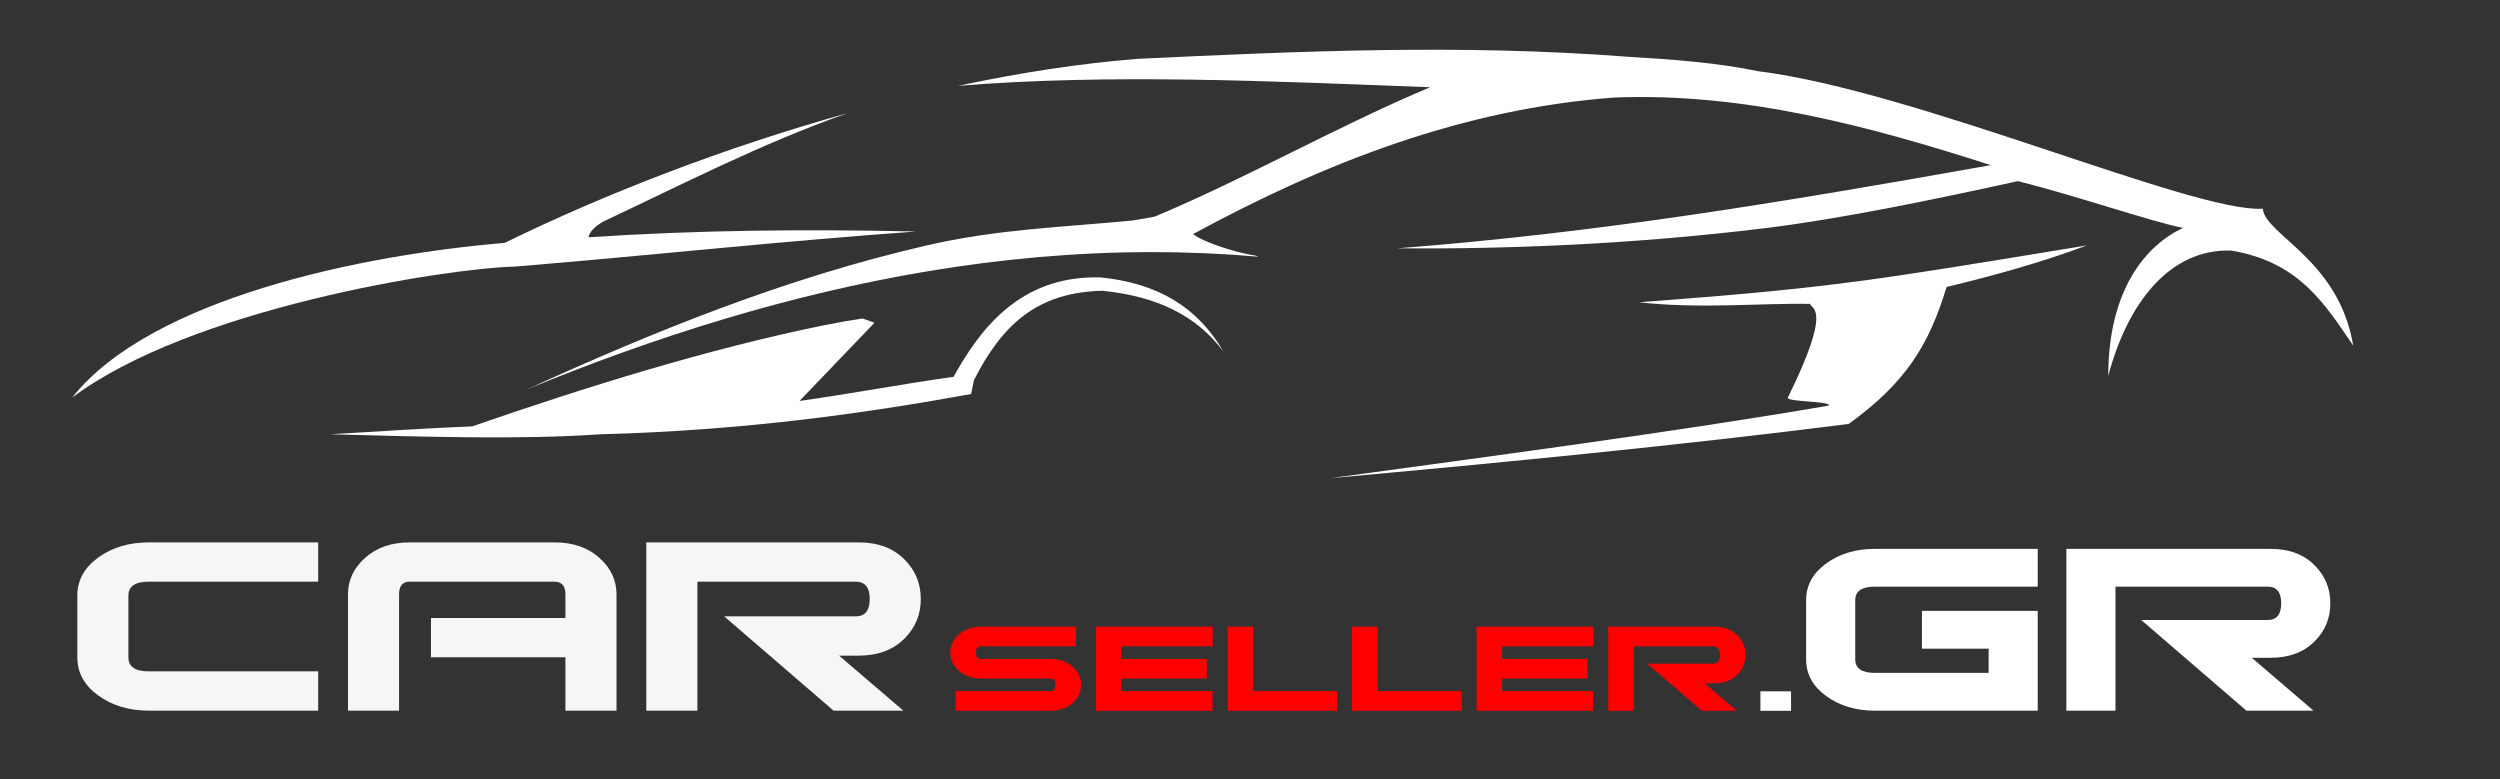
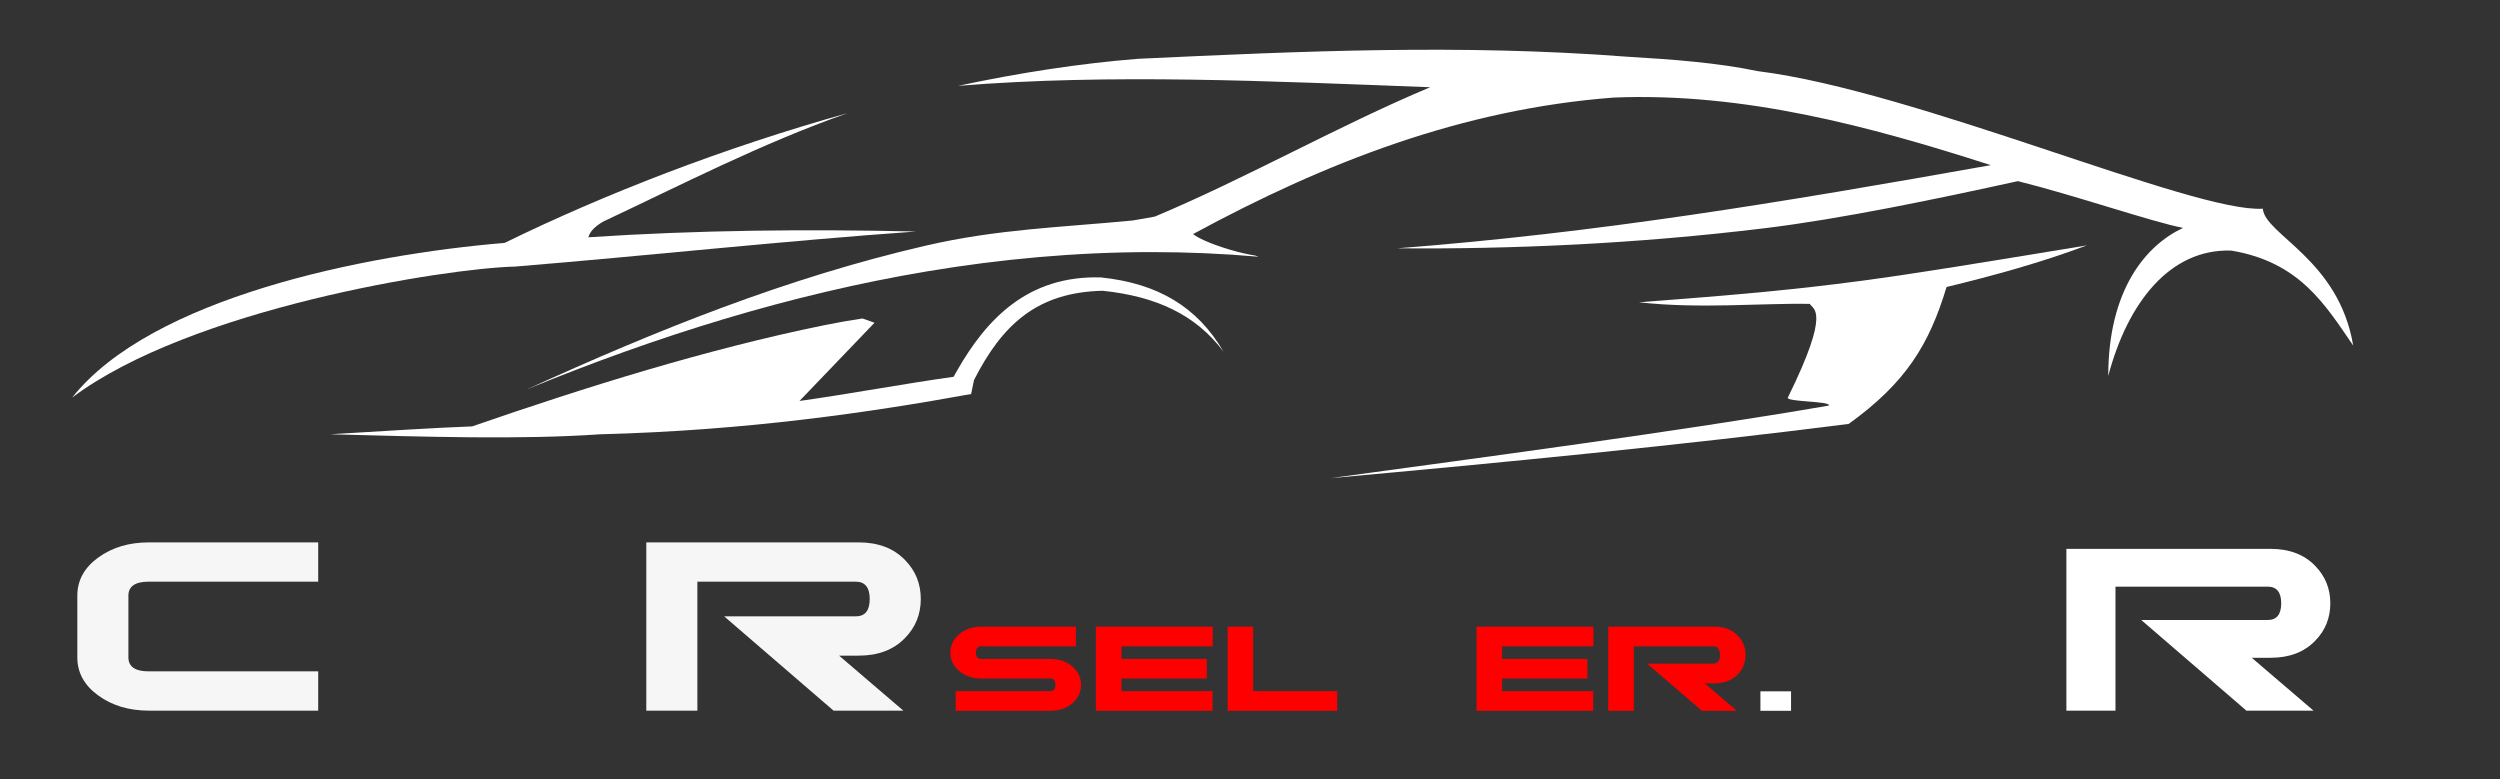
<svg xmlns="http://www.w3.org/2000/svg" viewBox="0 0 276 86" width="276" height="86" preserveAspectRatio="xMidYMid meet" style="width: 100%; height: 100%; transform: translate3d(0px, 0px, 0px);">
  <rect x="0" y="0" width="276" height="86" fill="#333333" stroke="none" />
  <defs>
    <clipPath id="__lottie_element_43">
      <rect width="276" height="86" x="0" y="0" />
    </clipPath>
    <clipPath id="__lottie_element_48">
      <path d="M0,0 L276,0 L276,86 L0,86z" />
    </clipPath>
  </defs>
  <g clip-path="url(#__lottie_element_43)">
    <g clip-path="url(#__lottie_element_48)" style="display: block;" transform="matrix(1.01,0,0,1.01,-1.383,-0.431)" opacity="1">
      <g style="display: block;" transform="matrix(1,0,0,1,146.5,27)" opacity="1">
        <g opacity="1" transform="matrix(1,0,0,1,41.613,12.974)">
          <path fill="rgb(255,255,255)" fill-opacity="1" d=" M11.092,-6.329 C11.376,-5.698 13.475,-5.815 8.686,3.898 C8.435,4.407 13.432,4.272 13.156,4.786 C-3.263,7.62 -24.944,10.478 -41.363,12.725 C-22.142,10.98 -3.063,9.132 15.33,6.79 C21.567,2.298 24.123,-1.863 26.028,-8.176 C31.112,-9.405 36.355,-10.846 41.363,-12.725 C18.128,-8.919 14.051,-8.127 -7.585,-6.507 C-0.99,-5.755 5.992,-6.438 11.092,-6.329z" />
        </g>
      </g>
      <g style="display: block;" transform="matrix(1,0,0,1,58.753,4.987)" opacity="1">
        <g opacity="1" transform="matrix(1,0,0,1,100.043,19.115)">
          <path fill="rgb(255,255,255)" fill-opacity="1" d=" M89.916,-0.864 C82.37,-0.376 52.087,-13.741 34.698,-15.901 C30.327,-16.812 25.577,-17.171 20.292,-17.486 C2.202,-18.865 -15.17,-18.084 -33.053,-17.246 C-39.416,-16.739 -46.035,-15.713 -52.693,-14.293 C-36.007,-15.647 -18.565,-14.795 -1.099,-14.14 C-11.183,-9.908 -21.112,-4.232 -31.196,-0.001 C-31.97,0.146 -32.777,0.289 -33.625,0.426 C-41.516,1.187 -48.4,1.361 -56.233,3.175 C-71.473,6.703 -85.617,12.406 -99.793,18.865 C-85.706,13.083 -71.067,8.49 -56.026,5.977 C-47.97,4.631 -39.795,3.883 -31.537,3.881 C-27.679,3.88 -23.802,4.042 -19.911,4.382 C-19.845,4.386 -19.972,4.34 -20.225,4.26 C-21.857,4.009 -24.181,3.321 -25.723,2.634 C-26.279,2.386 -26.734,2.138 -27.018,1.911 C-12.527,-5.95 2.417,-11.757 18.979,-13.012 C33.14,-13.583 46.843,-9.914 60.179,-5.624 C36.931,-1.484 17.234,1.775 -4.747,3.472 C7.698,3.564 21.22,3.007 35.483,1.269 C43.84,0.252 54.343,-1.941 63.141,-3.876 C69.387,-2.327 77.839,0.594 81.201,1.234 C77.098,3.15 73.024,8.031 73.02,17.416 C75.147,9.396 79.758,3.492 86.474,3.715 C93.952,4.971 96.734,9.634 99.793,14.096 C98.224,4.665 90.127,1.969 89.916,-0.864z" />
        </g>
      </g>
      <g style="display: block;" transform="matrix(1,0,0,1,9.005,12.539)" opacity="1">
        <g opacity="1" transform="matrix(1,0,0,1,46.364,15.799)">
          <path fill="rgb(255,255,255)" fill-opacity="1" d=" M46.114,-2.605 C34.175,-2.876 22.308,-2.769 10.322,-1.975 C10.432,-2.515 10.958,-3.132 11.952,-3.701 C20.349,-7.642 29.221,-12.236 38.66,-15.549 C25.156,-11.779 12.04,-6.693 1.158,-1.359 C-14.274,-0.08 -37.494,4.66 -46.114,15.549 C-33.203,5.836 -5.311,1.408 2.292,1.228 C16.906,0.027 31.486,-1.563 46.114,-2.605z" />
        </g>
      </g>
      <g style="display: block;" transform="matrix(1,0,0,1,37.207,30.268)" opacity="1">
        <g opacity="1" transform="matrix(1,0,0,1,49.076,9.24)">
          <path fill="rgb(255,255,255)" fill-opacity="1" d=" M35.415,-8.757 C27.399,-8.991 22.896,-4.157 19.715,1.406 C19.582,1.637 19.452,1.87 19.324,2.104 C14.011,2.845 7.789,4.006 2.476,4.747 C5.209,1.897 7.943,-0.952 10.677,-3.803 C10.238,-3.959 9.8,-4.115 9.362,-4.271 C8.017,-4.073 6.598,-3.819 5.123,-3.521 C-7.68,-0.906 -20.923,3.242 -33.305,7.527 C-37.481,7.682 -42.998,8.038 -48.826,8.387 C-38.436,8.663 -27.944,8.991 -19.343,8.391 C-3.127,7.971 10.309,5.971 21.238,3.986 C21.338,3.48 21.441,2.976 21.547,2.473 C24.657,-3.66 28.503,-7.138 35.607,-7.298 C41.481,-6.692 45.822,-4.659 48.826,-0.637 C45.958,-5.557 41.619,-8.117 35.415,-8.757z" />
        </g>
      </g>
    </g>
    <g class="GR" style="display: block;" transform="matrix(1.39,0,0,1.39,8.49,78.491)" opacity="1">
      <g opacity="1" transform="matrix(1,0,0,1,0,0)">
        <path fill="rgb(255,255,255)" fill-opacity="1" d=" M172.736,-4.225 C172.736,-4.225 174.231,-4.225 174.231,-4.225 C175.726,-4.225 176.906,-4.675 177.773,-5.575 C178.574,-6.391 178.976,-7.383 178.976,-8.55 C178.976,-9.716 178.574,-10.708 177.773,-11.525 C176.906,-12.425 175.726,-12.875 174.231,-12.875 C174.231,-12.875 158.013,-12.875 158.013,-12.875 C158.013,-12.875 158.013,-0.025 158.013,-0.025 C158.013,-0.025 161.913,-0.025 161.913,-0.025 C161.913,-0.025 161.913,-9.875 161.913,-9.875 C161.913,-9.875 174.003,-9.875 174.003,-9.875 C174.718,-9.875 175.076,-9.433 175.076,-8.55 C175.076,-7.666 174.718,-7.225 174.003,-7.225 C174.003,-7.225 163.961,-7.225 163.961,-7.225 C163.961,-7.225 172.313,-0.025 172.313,-0.025 C172.313,-0.025 177.643,-0.025 177.643,-0.025 C177.643,-0.025 172.736,-4.225 172.736,-4.225z" />
      </g>
      <g opacity="1" transform="matrix(1,0,0,1,0,0)">
-         <path fill="rgb(255,255,255)" fill-opacity="1" d=" M155.738,-7.95 C155.738,-7.95 146.541,-7.95 146.541,-7.95 C146.541,-7.95 146.541,-4.95 146.541,-4.95 C146.541,-4.95 151.838,-4.95 151.838,-4.95 C151.838,-4.95 151.838,-3.025 151.838,-3.025 C151.838,-3.025 142.803,-3.025 142.803,-3.025 C141.763,-3.025 141.243,-3.382 141.243,-4.096 C141.243,-4.096 141.243,-8.804 141.243,-8.804 C141.243,-9.518 141.763,-9.875 142.803,-9.875 C142.803,-9.875 155.738,-9.875 155.738,-9.875 C155.738,-9.875 155.738,-12.875 155.738,-12.875 C155.738,-12.875 142.803,-12.875 142.803,-12.875 C141.286,-12.875 139.997,-12.488 138.936,-11.715 C137.874,-10.942 137.343,-9.972 137.343,-8.808 C137.343,-8.808 137.343,-4.092 137.343,-4.092 C137.343,-2.927 137.874,-1.958 138.936,-1.185 C139.997,-0.412 141.286,-0.025 142.803,-0.025 C142.803,-0.025 155.738,-0.025 155.738,-0.025 C155.738,-0.025 155.738,-7.95 155.738,-7.95z" />
-       </g>
+         </g>
      <g opacity="1" transform="matrix(1,0,0,1,0,0)">
        <path fill="rgb(255,255,255)" fill-opacity="1" d=" M136.145,-1.56 C136.145,-1.56 133.712,-1.56 133.712,-1.56 C133.712,-1.56 133.712,-0.013 133.712,-0.013 C133.712,-0.013 136.145,-0.013 136.145,-0.013 C136.145,-0.013 136.145,-1.56 136.145,-1.56z" />
      </g>
      <g opacity="1" transform="matrix(1,0,0,1,0,0)">
        <path fill="rgb(255,0,0)" fill-opacity="1" d=" M129.284,-2.197 C129.284,-2.197 130.061,-2.197 130.061,-2.197 C130.838,-2.197 131.452,-2.431 131.903,-2.899 C132.32,-3.324 132.529,-3.839 132.529,-4.446 C132.529,-5.053 132.32,-5.568 131.903,-5.993 C131.452,-6.461 130.838,-6.695 130.061,-6.695 C130.061,-6.695 121.628,-6.695 121.628,-6.695 C121.628,-6.695 121.628,-0.013 121.628,-0.013 C121.628,-0.013 123.656,-0.013 123.656,-0.013 C123.656,-0.013 123.656,-5.135 123.656,-5.135 C123.656,-5.135 129.943,-5.135 129.943,-5.135 C130.315,-5.135 130.501,-4.905 130.501,-4.446 C130.501,-3.987 130.315,-3.757 129.943,-3.757 C129.943,-3.757 124.721,-3.757 124.721,-3.757 C124.721,-3.757 129.064,-0.013 129.064,-0.013 C129.064,-0.013 131.836,-0.013 131.836,-0.013 C131.836,-0.013 129.284,-2.197 129.284,-2.197z" />
      </g>
      <g opacity="1" transform="matrix(1,0,0,1,0,0)">
        <path fill="rgb(255,0,0)" fill-opacity="1" d=" M120.445,-6.695 C120.445,-6.695 111.167,-6.695 111.167,-6.695 C111.167,-6.695 111.167,-0.013 111.167,-0.013 C111.167,-0.013 120.428,-0.013 120.428,-0.013 C120.428,-0.013 120.428,-1.573 120.428,-1.573 C120.428,-1.573 113.195,-1.573 113.195,-1.573 C113.195,-1.573 113.195,-2.574 113.195,-2.574 C113.195,-2.574 119.972,-2.574 119.972,-2.574 C119.972,-2.574 119.972,-4.134 119.972,-4.134 C119.972,-4.134 113.195,-4.134 113.195,-4.134 C113.195,-4.134 113.195,-5.135 113.195,-5.135 C113.195,-5.135 120.445,-5.135 120.445,-5.135 C120.445,-5.135 120.445,-6.695 120.445,-6.695z" />
      </g>
      <g opacity="1" transform="matrix(1,0,0,1,0,0)">
-         <path fill="rgb(255,0,0)" fill-opacity="1" d=" M109.984,-1.573 C109.984,-1.573 103.309,-1.573 103.309,-1.573 C103.309,-1.573 103.309,-6.695 103.309,-6.695 C103.309,-6.695 101.281,-6.695 101.281,-6.695 C101.281,-6.695 101.281,-0.013 101.281,-0.013 C101.281,-0.013 109.984,-0.013 109.984,-0.013 C109.984,-0.013 109.984,-1.573 109.984,-1.573z" />
-       </g>
+         </g>
      <g opacity="1" transform="matrix(1,0,0,1,0,0)">
        <path fill="rgb(255,0,0)" fill-opacity="1" d=" M100.098,-1.573 C100.098,-1.573 93.423,-1.573 93.423,-1.573 C93.423,-1.573 93.423,-6.695 93.423,-6.695 C93.423,-6.695 91.395,-6.695 91.395,-6.695 C91.395,-6.695 91.395,-0.013 91.395,-0.013 C91.395,-0.013 100.098,-0.013 100.098,-0.013 C100.098,-0.013 100.098,-1.573 100.098,-1.573z" />
      </g>
      <g opacity="1" transform="matrix(1,0,0,1,0,0)">
        <path fill="rgb(255,0,0)" fill-opacity="1" d=" M90.212,-6.695 C90.212,-6.695 80.933,-6.695 80.933,-6.695 C80.933,-6.695 80.933,-0.013 80.933,-0.013 C80.933,-0.013 90.195,-0.013 90.195,-0.013 C90.195,-0.013 90.195,-1.573 90.195,-1.573 C90.195,-1.573 82.961,-1.573 82.961,-1.573 C82.961,-1.573 82.961,-2.574 82.961,-2.574 C82.961,-2.574 89.738,-2.574 89.738,-2.574 C89.738,-2.574 89.738,-4.134 89.738,-4.134 C89.738,-4.134 82.961,-4.134 82.961,-4.134 C82.961,-4.134 82.961,-5.135 82.961,-5.135 C82.961,-5.135 90.212,-5.135 90.212,-5.135 C90.212,-5.135 90.212,-6.695 90.212,-6.695z" />
      </g>
      <g opacity="1" transform="matrix(1,0,0,1,0,0)">
        <path fill="rgb(255,0,0)" fill-opacity="1" d=" M79.09,-3.512 C78.616,-3.927 78.017,-4.134 77.295,-4.134 C77.295,-4.134 71.825,-4.134 71.825,-4.134 C71.543,-4.134 71.402,-4.299 71.402,-4.628 C71.402,-4.966 71.543,-5.135 71.825,-5.135 C71.825,-5.135 79.345,-5.135 79.345,-5.135 C79.345,-5.135 79.345,-6.695 79.345,-6.695 C79.345,-6.695 71.842,-6.695 71.842,-6.695 C71.121,-6.695 70.529,-6.491 70.067,-6.084 C69.605,-5.677 69.374,-5.191 69.374,-4.628 C69.374,-4.065 69.599,-3.588 70.05,-3.198 C70.523,-2.782 71.121,-2.574 71.842,-2.574 C71.842,-2.574 77.3,-2.574 77.3,-2.574 C77.581,-2.574 77.723,-2.408 77.723,-2.074 C77.723,-1.74 77.581,-1.573 77.3,-1.573 C77.3,-1.573 69.797,-1.573 69.797,-1.573 C69.797,-1.573 69.797,-0.013 69.797,-0.013 C69.797,-0.013 77.3,-0.013 77.3,-0.013 C78.021,-0.013 78.619,-0.22 79.092,-0.635 C79.531,-1.032 79.751,-1.512 79.751,-2.074 C79.751,-2.635 79.53,-3.114 79.09,-3.512z" />
      </g>
      <g opacity="1" transform="matrix(1,0,0,1,0,0)">
        <path fill="rgb(246,246,246)" fill-opacity="1" d=" M60.536,-4.394 C60.536,-4.394 62.09,-4.394 62.09,-4.394 C63.645,-4.394 64.873,-4.862 65.775,-5.798 C66.608,-6.647 67.025,-7.679 67.025,-8.892 C67.025,-10.105 66.608,-11.137 65.775,-11.986 C64.873,-12.922 63.645,-13.39 62.09,-13.39 C62.09,-13.39 45.224,-13.39 45.224,-13.39 C45.224,-13.39 45.224,-0.026 45.224,-0.026 C45.224,-0.026 49.28,-0.026 49.28,-0.026 C49.28,-0.026 49.28,-10.27 49.28,-10.27 C49.28,-10.27 61.854,-10.27 61.854,-10.27 C62.598,-10.27 62.969,-9.811 62.969,-8.892 C62.969,-7.973 62.598,-7.514 61.854,-7.514 C61.854,-7.514 51.41,-7.514 51.41,-7.514 C51.41,-7.514 60.096,-0.026 60.096,-0.026 C60.096,-0.026 65.64,-0.026 65.64,-0.026 C65.64,-0.026 60.536,-4.394 60.536,-4.394z" />
      </g>
      <g opacity="1" transform="matrix(1,0,0,1,0,0)">
-         <path fill="rgb(246,246,246)" fill-opacity="1" d=" M42.858,-9.264 C42.858,-10.388 42.402,-11.357 41.489,-12.17 C40.576,-12.983 39.388,-13.39 37.924,-13.39 C37.924,-13.39 26.432,-13.39 26.432,-13.39 C24.99,-13.39 23.812,-12.983 22.899,-12.17 C21.986,-11.357 21.531,-10.388 21.531,-9.264 C21.531,-9.264 21.531,-0.026 21.531,-0.026 C21.531,-0.026 25.587,-0.026 25.587,-0.026 C25.587,-0.026 25.587,-9.258 25.587,-9.258 C25.587,-9.932 25.868,-10.27 26.432,-10.27 C26.432,-10.27 37.924,-10.27 37.924,-10.27 C38.51,-10.27 38.802,-9.932 38.802,-9.256 C38.802,-9.256 38.802,-7.384 38.802,-7.384 C38.802,-7.384 28.122,-7.384 28.122,-7.384 C28.122,-7.384 28.122,-4.264 28.122,-4.264 C28.122,-4.264 38.802,-4.264 38.802,-4.264 C38.802,-4.264 38.802,-0.026 38.802,-0.026 C38.802,-0.026 42.858,-0.026 42.858,-0.026 C42.858,-0.026 42.858,-9.264 42.858,-9.264z" />
-       </g>
+         </g>
      <g opacity="1" transform="matrix(1,0,0,1,0,0)">
        <path fill="rgb(246,246,246)" fill-opacity="1" d=" M19.165,-3.146 C19.165,-3.146 5.712,-3.146 5.712,-3.146 C4.63,-3.146 4.09,-3.517 4.09,-4.26 C4.09,-4.26 4.09,-9.156 4.09,-9.156 C4.09,-9.899 4.63,-10.27 5.712,-10.27 C5.712,-10.27 19.165,-10.27 19.165,-10.27 C19.165,-10.27 19.165,-13.39 19.165,-13.39 C19.165,-13.39 5.712,-13.39 5.712,-13.39 C4.134,-13.39 2.794,-12.987 1.69,-12.183 C0.586,-11.379 0.034,-10.371 0.034,-9.16 C0.034,-9.16 0.034,-4.256 0.034,-4.256 C0.034,-3.045 0.586,-2.037 1.69,-1.233 C2.794,-0.429 4.134,-0.026 5.712,-0.026 C5.712,-0.026 19.165,-0.026 19.165,-0.026 C19.165,-0.026 19.165,-3.146 19.165,-3.146z" />
      </g>
    </g>
  </g>
</svg>